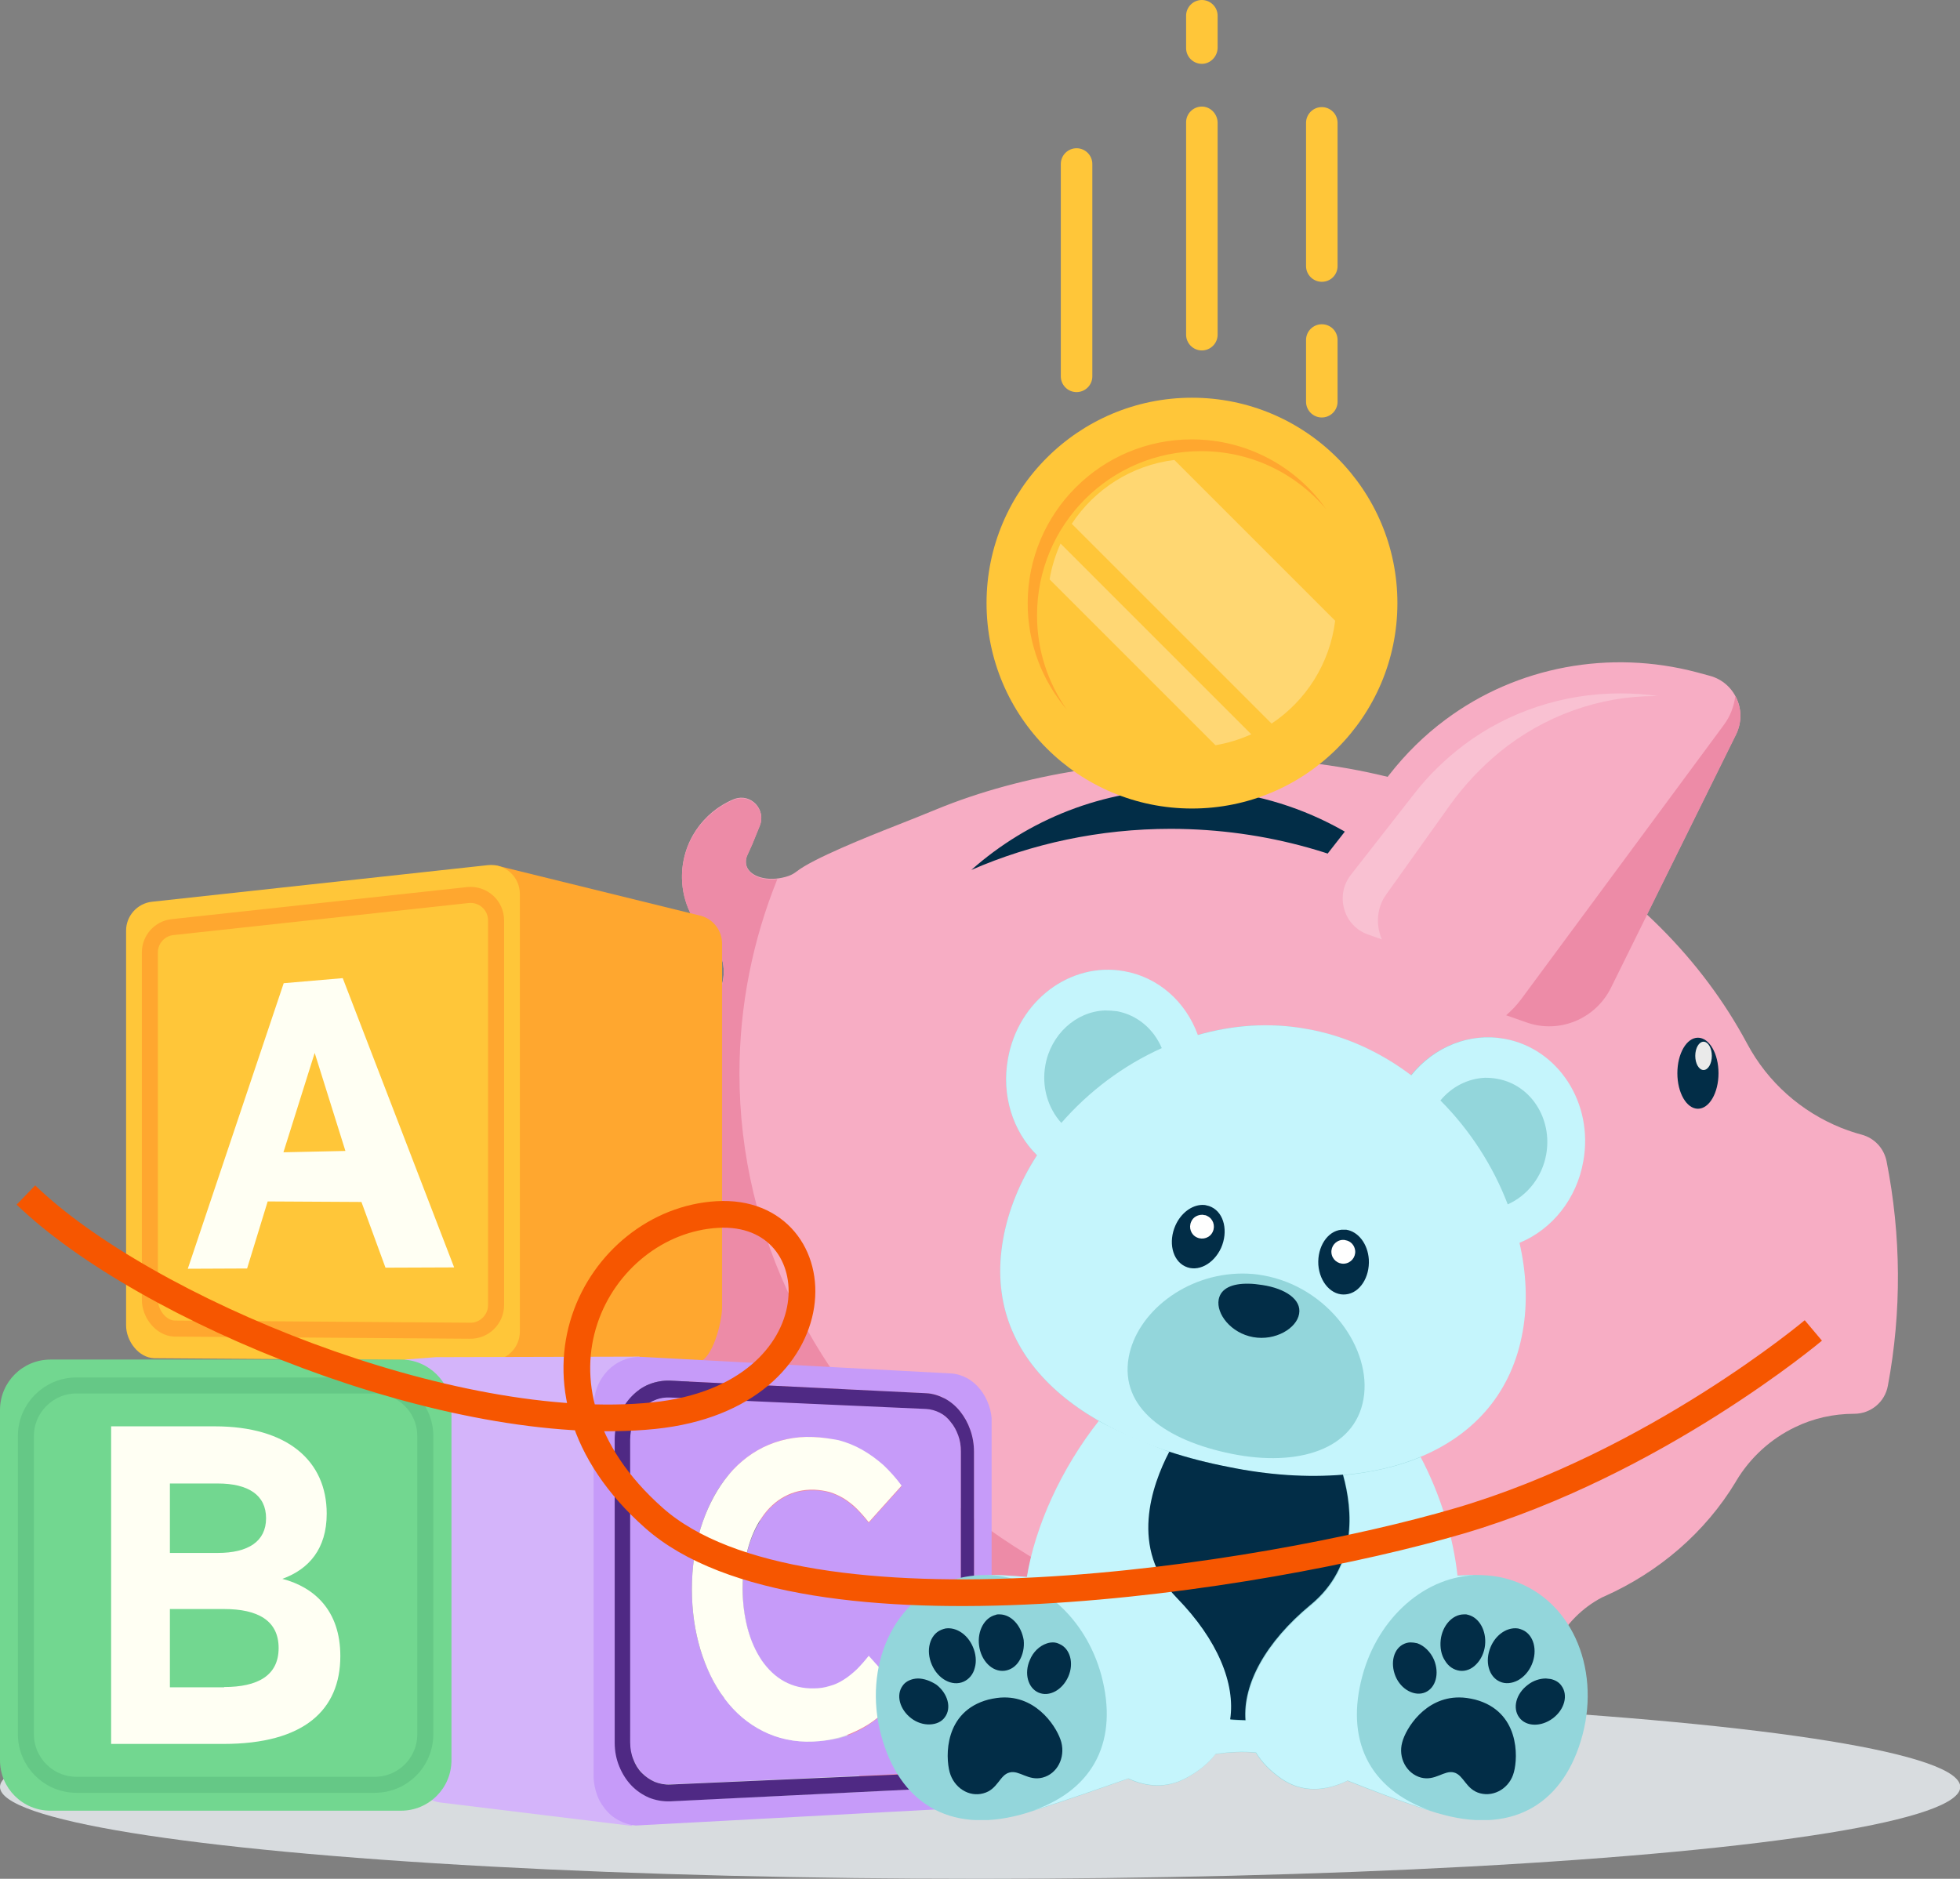
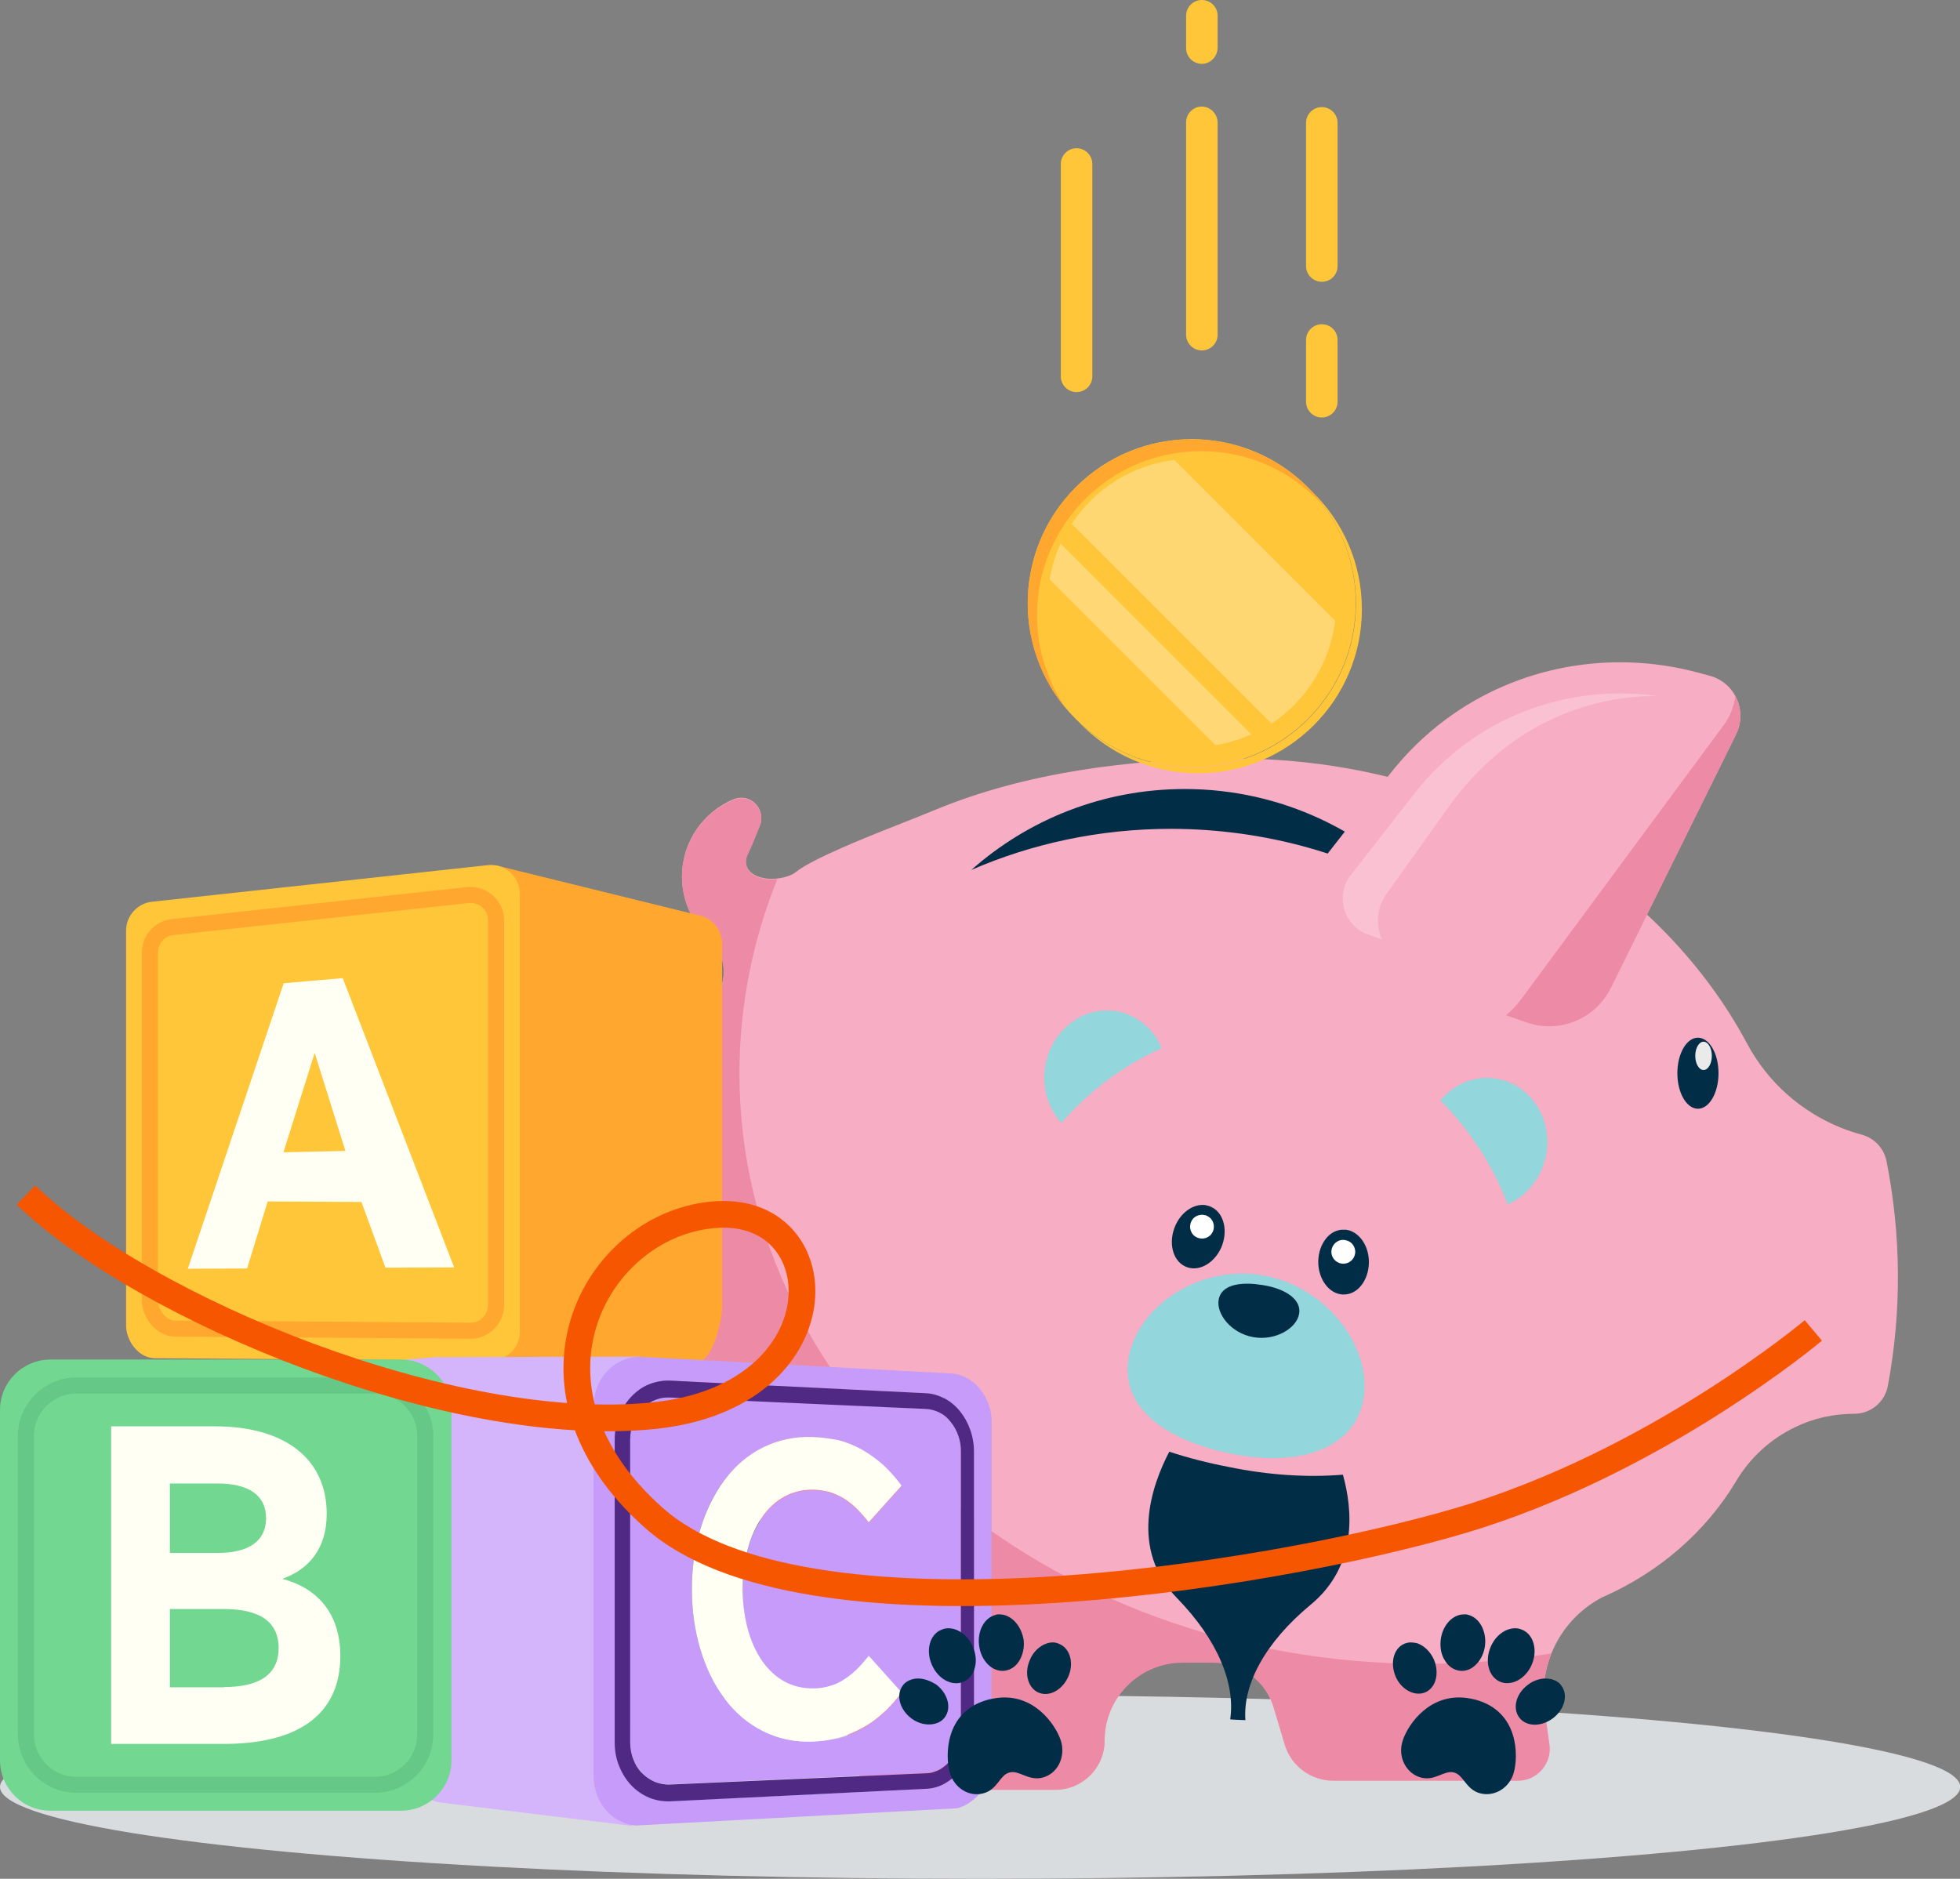
<svg xmlns="http://www.w3.org/2000/svg" xmlns:xlink="http://www.w3.org/1999/xlink" version="1.1" id="Layer_1" x="0px" y="0px" viewBox="0 0 733.7 703.4" xml:space="preserve">
  <rect x="0" y="0" width="733.7" height="703.4" fill="#808080" stroke="none" />
  <g>
    <ellipse fill="#D8DCDF" cx="366.9" cy="669" rx="366.9" ry="34.4" />
    <g>
      <path fill="#F7ADC4" d="M706.2,434.7c-1-4.8-4.5-8.6-9.3-9.9c-2.7-0.7-5.2-1.6-7.8-2.6c-14.8-6-27.3-16.9-35.1-31.5    c-33.7-63-106.9-106.7-191.7-106.7c-39.7,0-78.8,5.4-112,19.1c-4.9,2-9.8,4-14.7,5.9c-11.5,4.5-31.3,12.5-37.3,17.2    c-0.9,0.7-1.9,1.3-3,1.7c-0.8,0.3-1.6,0.5-2.5,0.7c-6.6,1.4-12.7-0.8-13.5-5c-0.2-1.1-0.1-2.3,0.4-3.4c0.6-1.4,1.3-2.8,1.9-4.2    l2.8-6.9c2.5-6-3.3-12.2-9.4-10c-0.1,0-0.2,0.1-0.3,0.1c-11.6,4.8-19.7,16.3-19.4,29.7c0.2,8.8,4.1,16.7,10.2,22.3    c4.7,4.3,6.5,11,4.8,17.2c-0.2,0.6-0.3,1.2-0.5,1.8c-2.6,10.8-5.6,21.5-9,32.1c-6.8,21.6-10.1,44.6-10.1,66.4    c0,38,13.1,73.3,35.6,102.7c13.7,17.9,23.1,38.7,27.5,60.8l4.8,23.8c0,7.7,6.2,13.9,13.9,13.9h62.6c10.1,0,18.4-8.2,18.4-18.4l0,0    c0-16.1,13.1-29.2,29.2-29.2h11.5c10.4,0,19.7,6.9,22.6,16.9l4.1,13.7c2.4,8.1,9.8,13.6,18.3,13.6h69c7.2,0,12.8-6.4,11.8-13.5    l-1.8-13.2c-2.4-17.7,6.8-34,21.4-41.7c0.3-0.1,0.6-0.3,0.9-0.4c20.4-9.1,37.8-23.9,49.3-43c0-0.1,0.1-0.2,0.1-0.2    c5.3-8.9,13.1-15.9,22.1-20.2c6.8-3.3,14.3-5,22.1-5c6.2,0,11.5-4.4,12.6-10.5C711.9,491.1,711.7,462.5,706.2,434.7z" />
      <path fill="none" d="M301.8,337.1" />
      <ellipse fill="#022D47" cx="635.6" cy="401.8" rx="7.7" ry="13.3" />
      <ellipse fill="#EAEAEA" cx="637.7" cy="395.3" rx="3.1" ry="5.3" />
      <path fill="#022D47" d="M534.3,336.7c-22.1-25.3-54.6-41.3-90.8-41.3c-30.7,0-58.7,11.5-79.9,30.3c22.5-9.8,47.9-15.4,74.8-15.4    C474.1,310.4,507.2,320.1,534.3,336.7z" />
      <path fill="#F7ADC4" d="M602.9,369.9l47-95.1c4.3-8.8-0.5-19.3-9.9-21.8l-4.8-1.3c-32.5-8.6-67.3-2.3-94.2,17.8    c-7.8,5.8-14.8,12.7-20.9,20.5l-23.6,30.2c-11,14.1-4.9,34.8,12,40.7l63,21.9C583.6,387,597.1,381.5,602.9,369.9z" />
      <path fill="#F9C1D2" d="M518.9,334.9l23.6-33.1c5.4-7.6,11.7-14.3,18.7-20.1c16.6-13.6,37.3-21.1,58.4-21.1c0.4,0,0.7,0,1.1,0    c-4.7-0.7-9.5-1-14.3-1c-21.1,0-41.8,6.8-58.4,19.3c-7,5.3-13.3,11.4-18.7,18.4l-23.6,30.2c-2.9,3.7-3.8,8.4-2.5,12.9    c1.3,4.5,4.6,8,9,9.5l5.1,1.8c-0.4-0.8-0.7-1.7-0.9-2.6C515.1,344.1,516,338.9,518.9,334.9z" />
      <path fill="#ED8BA7" d="M649.6,260.6c-0.5,3.8-1.9,7.6-4.3,10.8l-75.8,102.6c-1.7,2.3-3.7,4.4-5.7,6.1l7.7,2.7    c12.2,4.3,25.7-1.3,31.5-12.9l47-95.1C652.2,270,651.9,264.8,649.6,260.6z" />
-       <circle fill="#FFC639" cx="446.2" cy="225.8" r="76.9" />
      <ellipse transform="matrix(0.707 -0.707 0.707 0.707 -28.983 381.624)" fill="#FFC639" cx="446.2" cy="225.8" rx="61.4" ry="61.4" />
      <g>
        <path fill="#FFC639" d="M448.4,289.5c33.9,0,61.4-27.5,61.4-61.4c0-17.5-7.3-33.3-19.1-44.5c10.4,11,16.9,25.9,16.9,42.3     c0,33.9-27.5,61.4-61.4,61.4c-16.4,0-31.2-6.4-42.3-16.9C415.1,282.1,430.9,289.5,448.4,289.5z" />
      </g>
      <g>
        <path fill="#FFA72F" d="M449.6,168.9c18.8,0,35.6,8.4,46.8,21.7c-11.1-15.8-29.5-26.1-50.3-26.1c-33.9,0-61.4,27.5-61.4,61.4     c0,15.1,5.5,29,14.6,39.7c-7-10-11.1-22.1-11.1-35.2C388.2,196.3,415.7,168.9,449.6,168.9z" />
      </g>
      <path opacity="0.29" fill="#FFFFFF" d="M499.8,232.4l-60.2-60.2c-16.1,2-29.9,11-38.4,23.9l74.8,74.8    C488.8,262.4,497.8,248.5,499.8,232.4z" />
      <path opacity="0.3" fill="#FFFFFF" d="M392.9,216.9l62.1,62.1c4.7-0.8,9.2-2.2,13.4-4.1L397,203.5    C395.1,207.7,393.7,212.2,392.9,216.9z" />
      <g>
        <path fill="#FFC639" d="M449.9,39.9L449.9,39.9c-3.2,0-5.9,2.6-5.9,5.9v79.5c0,3.2,2.6,5.9,5.9,5.9l0,0c3.2,0,5.9-2.6,5.9-5.9     V45.8C455.7,42.6,453.1,39.9,449.9,39.9z" />
        <path fill="#FFC639" d="M449.9,23.9L449.9,23.9c-3.2,0-5.9-2.6-5.9-5.9V5.9c0-3.2,2.6-5.9,5.9-5.9l0,0c3.2,0,5.9,2.6,5.9,5.9V18     C455.7,21.2,453.1,23.9,449.9,23.9z" />
        <path fill="#FFC639" d="M494.8,121.4L494.8,121.4c-3.2,0-5.9,2.6-5.9,5.9v23.1c0,3.2,2.6,5.9,5.9,5.9l0,0c3.2,0,5.9-2.6,5.9-5.9     v-23.1C500.7,124,498.1,121.4,494.8,121.4z" />
        <path fill="#FFC639" d="M494.8,105.5L494.8,105.5c-3.2,0-5.9-2.6-5.9-5.9V46c0-3.2,2.6-5.9,5.9-5.9l0,0c3.2,0,5.9,2.6,5.9,5.9     v53.6C500.7,102.9,498.1,105.5,494.8,105.5z" />
        <path fill="#FFC639" d="M403,55.5L403,55.5c-3.2,0-5.9,2.6-5.9,5.9v79.5c0,3.2,2.6,5.9,5.9,5.9l0,0c3.2,0,5.9-2.6,5.9-5.9V61.4     C408.9,58.2,406.3,55.5,403,55.5z" />
      </g>
      <path fill="#ED8BA7" d="M533,622.9c-141.5,0-256.2-99-256.2-221c0-25.5,5-50,14.2-72.8c-5.9,0.7-10.9-1.5-11.7-5.3    c-0.2-1.1-0.1-2.3,0.4-3.4c0.6-1.4,1.3-2.8,1.9-4.2l2.8-6.9c2.5-6-3.3-12.2-9.4-10c-0.1,0-0.2,0.1-0.3,0.1    c-11.6,4.8-19.7,16.3-19.4,29.7c0.2,8.8,4.1,16.7,10.2,22.3c4.7,4.3,6.5,11,4.8,17.2c-0.2,0.6-0.3,1.2-0.5,1.8    c-2.6,10.8-5.6,21.5-9,32.1c-6.8,21.6-10.1,44.6-10.1,66.4c0,38,13.1,73.3,35.6,102.7c13.7,17.9,23.1,38.7,27.5,60.8l4.8,23.8    c0,7.7,6.2,13.9,13.9,13.9h62.6c10.1,0,18.4-8.2,18.4-18.4l0,0c0-16.1,13.1-29.2,29.2-29.2h11.5c10.4,0,19.7,6.9,22.6,16.9    l4.1,13.7c2.4,8.1,9.8,13.6,18.3,13.6h69c7.2,0,12.8-6.4,11.8-13.5l-1.8-13.2c-1-7.4,0-14.6,2.6-21    C565.3,621.6,549.3,622.9,533,622.9z" />
    </g>
    <g>
      <g>
        <path fill="#FFA72F" d="M183.4,509.4l78,0.5c5.3-0.8,8.9-15,8.9-20.4V353.3c0-4.8-3.2-9.1-7.8-10.4l-77.2-19" />
        <path fill="#FFC639" d="M183.4,509.4l-125.7-0.9c-5.8-0.2-10.5-6.4-10.5-12.3V348.4c0-5.5,4.2-10.2,9.7-10.8l125.7-13.7     c6.4-0.7,12,4.3,12,10.8v163.8C194.6,504.7,189.5,509.6,183.4,509.4z" />
        <path fill="none" stroke="#FFA72F" stroke-width="6" stroke-miterlimit="10" d="M175.8,498.2l-110.5-0.8     c-5.1-0.2-9.2-5.6-9.2-10.8v-130c0-4.9,3.7-9,8.5-9.5l110.5-12c5.7-0.6,10.6,3.8,10.6,9.5v144C185.7,494,181.2,498.4,175.8,498.2     z" />
        <path fill="#FFFFF3" d="M70.3,475l35.9-106.9l22.1-1.9l41.7,108.3l-25.7,0.1l-9-24.6l-35.1-0.2l-7.7,25.1L70.3,475z M106.1,431.4     l23.2-0.5l-11.5-36.7L106.1,431.4z" />
      </g>
      <path fill="#D4B4FA" d="M236.6,683.6l-72-8.8c-5.1-0.7-8.8-5.1-8.8-10.2L151.6,509l11.6-0.9l76.2-0.2" />
      <path fill="#72D790" d="M150.1,677.9H18.9C8.5,677.9,0,669.5,0,659V527.9C0,517.4,8.5,509,18.9,509h131.2    c10.4,0,18.9,8.5,18.9,18.9V659C169,669.5,160.5,677.9,150.1,677.9z" />
      <path fill="none" stroke="#65C886" stroke-width="6" stroke-miterlimit="10" d="M140.3,668.2H28.6c-10.4,0-18.9-8.5-18.9-18.9    V537.6c0-10.4,8.5-18.9,18.9-18.9h111.7c10.4,0,18.9,8.5,18.9,18.9v111.7C159.2,659.7,150.8,668.2,140.3,668.2z" />
      <g>
        <path fill="#FFFFF3" d="M127.4,620c0,20.2-13.6,32.9-43.7,32.9H41.6V534h38.8c27.3,0,41.9,13,41.9,32.7     c0,13.2-6.7,20.8-16.6,24.4C117.6,594.2,127.4,602.9,127.4,620z M81.5,581.4c11.4,0,18.1-4.3,18.1-13c0-8.7-6.7-13-18.1-13H63.6     v26H81.5z M83.9,631.6c12.6,0,20.4-4.3,20.4-14.6c0-10.3-7.8-14.6-20.4-14.6H63.6v29.3H83.9z" />
      </g>
      <g>
        <g>
          <g>
            <defs>
              <polygon id="SVGID_1_" points="222.2,684.3 222.2,506.9 371.2,515 371.2,676.3       " />
            </defs>
            <clipPath id="SVGID_00000149372519370512995160000012227952624829422989_">
              <use xlink:href="#SVGID_1_" overflow="visible" />
            </clipPath>
            <g clip-path="url(#SVGID_00000149372519370512995160000012227952624829422989_)">
              <g>
                <g>
                  <g>
                    <path fill="#C69BF9" d="M304.3,652c-6.9,0.3-13.2-1.2-18.7-3.9c-5.6-2.8-10.4-6.9-14.3-12.1c-3.9-5.2-7-11.5-9.1-18.4           c-2.1-7-3.2-14.6-3.2-22.6s1.1-15.6,3.2-22.6c2.1-6.9,5.1-13.2,9.1-18.4c3.9-5.2,8.7-9.3,14.3-12.1           c5.5-2.8,11.8-4.2,18.7-3.9c3.3,0.1,6.6,0.6,9.7,1.5c3.1,0.8,6,2.1,8.8,3.6c2.8,1.5,5.4,3.4,7.9,5.7           c2.5,2.2,4.7,4.8,6.8,7.7l-12.3,13.7c-1.5-1.9-3-3.6-4.5-5.1c-1.6-1.5-3.2-2.8-4.8-3.8c-1.7-1.1-3.4-1.9-5.3-2.4           c-1.9-0.6-3.8-0.9-5.9-0.9c-4.1-0.1-7.8,0.8-11.1,2.6c-3.3,1.8-6.1,4.5-8.4,7.8c-2.3,3.4-4.1,7.4-5.3,11.9           c-1.2,4.5-1.9,9.6-1.9,14.9s0.6,10.3,1.9,14.9c1.2,4.5,3,8.6,5.3,11.9c2.3,3.4,5.1,6,8.4,7.8c3.3,1.8,7,2.7,11.1,2.6           c2.1,0,4-0.4,5.9-0.9c1.9-0.6,3.6-1.4,5.3-2.4c1.7-1.1,3.3-2.3,4.8-3.8c1.5-1.5,3-3.2,4.5-5.1l12.3,13.7           c-2.1,2.9-4.4,5.4-6.8,7.6c-2.5,2.2-5.1,4.1-7.9,5.7c-2.8,1.6-5.8,2.8-8.8,3.6C310.8,651.4,307.6,651.9,304.3,652            M346.7,527.4l-95.8-4.3c-2.1-0.1-4,0.3-5.8,1c-1.8,0.8-3.4,1.9-4.8,3.3c-1.4,1.4-2.5,3.2-3.2,5.1           c-0.8,1.9-1.2,4.1-1.2,6.4v113.3c0,2.3,0.4,4.4,1.2,6.4c0.8,1.9,1.9,3.7,3.2,5.1c1.4,1.4,3,2.6,4.8,3.3           c1.8,0.8,3.8,1.1,5.8,1l95.8-4.3c1.8-0.1,3.5-0.6,5.1-1.4c1.6-0.8,3-2,4.1-3.5c1.2-1.4,2.1-3.1,2.8-5c0.7-1.9,1-3.9,1-6           V543.3c0-2.1-0.4-4.1-1-6c-0.7-1.9-1.6-3.5-2.8-5c-1.2-1.4-2.6-2.6-4.1-3.5C350.2,528,348.5,527.5,346.7,527.4            M250.9,674.3c-2.8,0.1-5.5-0.4-8-1.4c-2.5-1-4.7-2.6-6.6-4.6c-1.9-2-3.4-4.4-4.5-7.1c-1.1-2.7-1.7-5.7-1.7-8.8V538.8           c0-3.2,0.6-6.1,1.7-8.8c1.1-2.7,2.6-5.1,4.5-7.1c1.9-2,4.1-3.5,6.6-4.6c2.5-1,5.2-1.5,8-1.4l95.8,4.7c2.5,0.1,4.9,0.8,7,2           c2.1,1.2,4.1,2.8,5.7,4.8c1.6,2,2.9,4.3,3.8,6.9c0.9,2.5,1.4,5.3,1.4,8.2v104.3c0,2.9-0.5,5.7-1.4,8.2           c-0.9,2.6-2.2,4.9-3.8,6.9c-1.6,2-3.5,3.6-5.7,4.8c-2.2,1.2-4.5,1.9-7,2L250.9,674.3 M355.9,514.2l-115.6-6.2           c-2.5-0.1-4.8,0.3-7,1.2c-2.2,0.9-4.1,2.2-5.8,3.9c-1.6,1.7-3,3.8-3.9,6.1c-0.9,2.3-1.4,4.9-1.4,7.7v137.7           c0,2.7,0.5,5.3,1.4,7.7c0.9,2.3,2.3,4.4,3.9,6.1c1.6,1.7,3.6,3,5.8,3.9c2.2,0.9,4.5,1.3,7,1.2l115.6-6.2           c2.1-0.1,4.2-0.7,6-1.8c1.8-1,3.5-2.4,4.9-4.1c1.4-1.7,2.5-3.7,3.3-5.9c0.8-2.2,1.2-4.6,1.2-7.1V533c0-2.5-0.4-4.9-1.2-7.1           c-0.8-2.2-1.9-4.2-3.3-5.9c-1.4-1.7-3-3.1-4.9-4.1C360,514.9,358,514.3,355.9,514.2" />
                    <path fill="#4F2984" d="M250.9,668.1c-2.1,0.1-4-0.3-5.8-1c-1.8-0.8-3.4-1.9-4.8-3.3c-1.4-1.4-2.5-3.2-3.2-5.1           c-0.8-1.9-1.2-4.1-1.2-6.4V539c0-2.3,0.4-4.4,1.2-6.4c0.8-1.9,1.9-3.7,3.2-5.1c1.4-1.4,3-2.6,4.8-3.3           c1.8-0.8,3.8-1.1,5.8-1l95.8,4.3c1.8,0.1,3.5,0.6,5.1,1.4c1.6,0.8,3,2,4.1,3.5c1.2,1.4,2.1,3.1,2.8,5c0.7,1.9,1,3.9,1,6           V648c0,2.1-0.4,4.1-1,6c-0.7,1.9-1.6,3.5-2.8,5c-1.2,1.4-2.6,2.6-4.1,3.5c-1.6,0.8-3.3,1.4-5.1,1.4L250.9,668.1            M346.7,521.6l-95.8-4.7c-2.8-0.1-5.5,0.4-8,1.4c-2.5,1-4.7,2.6-6.6,4.6c-1.9,2-3.4,4.4-4.5,7.1c-1.1,2.7-1.7,5.7-1.7,8.8           v113.7c0,3.2,0.6,6.1,1.7,8.8c1.1,2.7,2.6,5.1,4.5,7.1c1.9,2,4.1,3.5,6.6,4.6c2.5,1,5.2,1.5,8,1.4l95.8-4.7           c2.5-0.1,4.9-0.8,7-2c2.1-1.2,4.1-2.8,5.7-4.8c1.6-2,2.9-4.3,3.8-6.9c0.9-2.5,1.4-5.3,1.4-8.2V543.5c0-2.9-0.5-5.7-1.4-8.2           c-0.9-2.6-2.2-4.9-3.8-6.9c-1.6-2-3.5-3.6-5.7-4.8C351.5,522.5,349.2,521.7,346.7,521.6" />
                    <path fill="#FFFFF3" d="M304.3,538c-6.9-0.3-13.2,1.2-18.7,3.9c-5.6,2.8-10.4,6.9-14.3,12.1c-3.9,5.2-7,11.5-9.1,18.4           c-2.1,7-3.2,14.6-3.2,22.6s1.1,15.6,3.2,22.6c2.1,6.9,5.1,13.2,9.1,18.4c3.9,5.2,8.7,9.3,14.3,12.1           c5.5,2.8,11.8,4.2,18.7,3.9c3.3-0.1,6.6-0.6,9.7-1.5c3.1-0.8,6-2.1,8.8-3.6c2.8-1.5,5.4-3.4,7.9-5.7           c2.5-2.2,4.7-4.8,6.8-7.6l-12.3-13.7c-1.5,1.9-3,3.6-4.5,5.1c-1.6,1.5-3.2,2.8-4.8,3.8c-1.7,1.1-3.4,1.9-5.3,2.4           c-1.9,0.6-3.8,0.9-5.9,0.9c-4.1,0.1-7.8-0.8-11.1-2.6c-3.3-1.8-6.1-4.5-8.4-7.8c-2.3-3.4-4.1-7.4-5.3-11.9           c-1.2-4.5-1.9-9.6-1.9-14.9s0.6-10.3,1.9-14.9c1.2-4.5,3-8.6,5.3-11.9c2.3-3.4,5.1-6,8.4-7.8c3.3-1.8,7-2.7,11.1-2.6           c2.1,0.1,4,0.4,5.9,0.9c1.9,0.6,3.6,1.4,5.3,2.4c1.7,1.1,3.3,2.3,4.8,3.8c1.5,1.5,3,3.2,4.5,5.1l12.3-13.7           c-2.1-2.9-4.4-5.4-6.8-7.7c-2.5-2.2-5.1-4.1-7.9-5.7c-2.8-1.6-5.8-2.8-8.8-3.6C310.8,538.6,307.6,538.1,304.3,538" />
                  </g>
                </g>
              </g>
            </g>
          </g>
        </g>
      </g>
    </g>
    <g>
      <g>
        <defs>
-           <rect id="SVGID_00000099656930166052088630000016800989410183827591_" x="327.7" y="363" width="266.8" height="318.4" />
-         </defs>
+           </defs>
        <clipPath id="SVGID_00000173154895295243312580000016278498010537496255_">
          <use xlink:href="#SVGID_00000099656930166052088630000016800989410183827591_" overflow="visible" />
        </clipPath>
        <path clip-path="url(#SVGID_00000173154895295243312580000016278498010537496255_)" fill="#93D6DB" d="M413.4,363.1     c-17.7,0.7-32.8,14.7-36.1,33.4c-2.4,13.4,1.7,26.9,10.9,36c-6.4,9.9-10.8,20.7-12.7,31.5c-5.3,30,9.4,52.8,35.9,68     c-13.9,17.6-23.8,39.3-26.9,58.4c-9.1-0.6-17.9-1.6-26.1,0.6c-24.4,6.5-35.3,33.3-28.6,58.5c6.7,25.2,25.3,37.1,52.2,29.9     c0,0,0,0,0,0c1.6-0.4,3.1-0.9,4.6-1.4c13.7-4.3,25.4-8.5,35.7-12.1c6.9,3.2,14.2,3.7,21.3,0c4.8-2.5,8.6-5.6,11.4-9.2     c5.3-0.7,10.2-1,15.1-0.5c2.2,3.7,5.5,7,9.7,9.9c7.7,5.2,16.3,4.6,24.6,0.6c8.9,3.5,19,7.5,31.1,11.3c1.5,0.5,3.1,1,4.7,1.4     c0,0,0,0,0,0c27,7.2,45.5-4.7,52.2-29.9c6.7-25.2-4.2-51.9-28.6-58.5c-6.3-1.7-12.4-1.4-18.4-1.2c-1.6-14.5-6.3-30.2-13.9-44.4     c20.1-8.3,34.2-24,38.3-46.9c1.9-10.6,1.4-21.9-1.2-33.2c12.4-5.1,21.5-16.7,23.9-30.6c3.9-21.7-9.4-42.2-29.6-45.8     c-12.9-2.3-26.1,2.9-34.8,13.7c-11.4-8.6-24.7-14.9-39.3-17.4c-13.9-2.5-27.6-1.4-40.6,2.3c-4.7-12.6-15.1-21.6-27.6-23.8     C418.4,363.2,415.9,363,413.4,363.1L413.4,363.1z M413.4,363.1" />
        <path clip-path="url(#SVGID_00000173154895295243312580000016278498010537496255_)" fill="#C5F5FC" d="M411.3,532     c-13.9,17.6-23.8,39.3-26.9,58.4c-5.4-0.5-10.8-0.8-15.9-0.8c20.4,0,38,16.1,43.8,37.7c6.3,23.7-2.2,42.4-25.7,50.6     c13.7-4.3,25.4-8.5,35.8-12.1c6.9,3.2,14.2,3.7,21.3,0c4.8-2.5,8.6-5.6,11.4-9.2c5.3-0.7,10.2-1,15.1-0.5c2.2,3.7,5.5,7,9.7,9.9     c7.7,5.2,16.3,4.6,24.6,0.6c8.9,3.5,18.9,7.5,31,11.3c-23.4-8.2-31.9-26.9-25.5-50.5c5.8-21.6,23.5-37.8,43.8-37.7     c-2.8,0-5.5,0.1-8.2,0.2c-1.6-14.5-6.3-30.2-13.8-44.4c-8.6,3.6-18.4,5.8-28.9,6.8c3.7,13.3,5.5,34.2-12.1,48.7     c-16.9,13.9-25.4,29.7-24.4,43.2c-1.9,0-3.9-0.1-5.7-0.3c2-13.4-4.7-29.8-19.9-45.4c-17.9-18.4-9.5-42.2-2.9-54.8     C429.9,540.5,418.6,536.1,411.3,532L411.3,532z M382,679.4C382,679.4,382,679.4,382,679.4C382,679.4,382,679.4,382,679.4     L382,679.4z M540.2,679.4C540.2,679.4,540.2,679.4,540.2,679.4C540.2,679.4,540.2,679.4,540.2,679.4L540.2,679.4z M540.2,679.4" />
        <path clip-path="url(#SVGID_00000173154895295243312580000016278498010537496255_)" fill="#C5F5FC" d="M420.8,363.6     c-20.2-3.6-39.7,11.1-43.5,32.9c-2.4,13.4,1.7,26.9,10.9,36c-6.4,9.9-10.8,20.7-12.7,31.5c-8,45.3,29.6,74.1,84.5,85.3     c54.8,11.2,102-5.5,110-50.8c1.9-10.6,1.4-21.9-1.2-33.2c12.4-5.1,21.5-16.7,23.9-30.6c3.9-21.7-9.4-42.2-29.6-45.8     c-12.9-2.3-26.1,2.9-34.8,13.7c-11.4-8.6-24.7-14.9-39.3-17.4c-13.9-2.5-27.6-1.4-40.6,2.3C443.8,374.8,433.4,365.8,420.8,363.6     L420.8,363.6z M420.8,363.6" />
      </g>
      <path fill="#022D47" d="M437.7,543.5c-6.6,12.7-15,36.4,2.9,54.8c15.2,15.6,21.9,32,19.9,45.4c1.9,0.2,3.8,0.2,5.7,0.3    c-1-13.5,7.5-29.2,24.4-43.2c17.6-14.5,15.8-35.4,12.1-48.7c-13.3,1.1-27.7,0.2-42.8-2.9C452.1,547.7,444.7,545.8,437.7,543.5    L437.7,543.5z M374.3,604.4c-0.3,0-0.6,0-0.8,0c-0.3,0-0.6,0.1-0.8,0.2c-4.2,1-6.9,6-6.2,11.4c0.7,5.8,5,10.1,9.6,9.5    c2.2-0.3,4.2-1.6,5.5-3.8c1.3-2.2,1.9-4.9,1.6-7.7C382.3,608.6,378.6,604.5,374.3,604.4L374.3,604.4z M548,604.4    c-4.3,0-8.1,4.2-8.7,9.6c-0.3,2.8,0.2,5.6,1.6,7.7c1.3,2.2,3.3,3.5,5.5,3.8c2.2,0.3,4.5-0.6,6.2-2.4c1.8-1.8,3-4.4,3.3-7.1    c0.6-5.4-2.1-10.3-6.2-11.4c-0.3-0.1-0.5-0.1-0.8-0.2C548.6,604.4,548.3,604.4,548,604.4L548,604.4z M354.8,609.6    c-0.6,0-1.1,0.1-1.7,0.3c-0.3,0.1-0.5,0.2-0.8,0.3c-4.3,1.8-5.8,7.7-3.5,13c2.3,5.4,7.6,8.3,11.9,6.4c2-0.9,3.6-2.7,4.2-5.2    c0.7-2.4,0.4-5.3-0.7-7.8C362.4,612.3,358.6,609.5,354.8,609.6L354.8,609.6z M567.4,609.6c-3.8-0.1-7.6,2.7-9.4,7    c-2.3,5.4-0.7,11.2,3.5,13c2,0.9,4.4,0.7,6.7-0.5c2.2-1.2,4.1-3.3,5.2-5.9c2.3-5.4,0.7-11.2-3.5-13c-0.3-0.1-0.5-0.2-0.8-0.3    C568.6,609.7,568,609.6,567.4,609.6L567.4,609.6z M394.2,614.9c-0.8,0-1.6,0.1-2.4,0.4c-2.7,0.9-5.1,3.2-6.3,6.2    c-2.2,5-0.7,10.5,3.3,12.2c4,1.7,8.9-1,11.1-6c2.2-5,0.7-10.5-3.3-12.2C395.8,615.1,395,614.9,394.2,614.9L394.2,614.9z     M528,614.9c-0.8,0-1.6,0.2-2.3,0.5c-4,1.7-5.4,7.1-3.3,12.2c1,2.4,2.8,4.4,4.9,5.5c2.1,1.1,4.3,1.3,6.2,0.5    c4-1.7,5.4-7.1,3.3-12.2c-1.3-3-3.7-5.3-6.3-6.2C529.6,615,528.8,614.9,528,614.9L528,614.9z M343.6,628.4c-0.6,0-1.2,0.1-1.7,0.2    c-1.7,0.4-3.1,1.2-4,2.5c-2.6,3.5-1.1,8.9,3.2,12.2c2.1,1.6,4.6,2.4,7,2.3c2.4-0.1,4.4-1,5.6-2.7c2.6-3.5,1.1-8.9-3.2-12.2    C348.3,629.3,345.9,628.4,343.6,628.4L343.6,628.4z M578.7,628.4c-2.3,0-4.8,0.8-6.8,2.4c-4.4,3.3-5.8,8.7-3.2,12.2    c2.6,3.5,8.2,3.6,12.6,0.3c4.4-3.3,5.8-8.7,3.2-12.2c-0.9-1.3-2.3-2.1-4-2.5C579.9,628.5,579.3,628.5,578.7,628.4L578.7,628.4z     M375.9,635.5c-1.8,0-3.8,0.3-5.9,0.8c-16.6,4.4-16.1,21.4-14.5,27.2c1.6,5.8,7.2,9.4,12.6,7.9c5.4-1.4,6.1-6.9,9.8-7.8    c3.7-1,7,3.3,12.4,1.9c5.4-1.4,8.5-7.3,7-13.2C396,647.3,388.8,635.4,375.9,635.5L375.9,635.5z M546.3,635.5    c-12.9-0.1-20.1,11.7-21.4,16.8c-1.6,5.8,1.6,11.7,7,13.2c5.4,1.4,8.7-2.9,12.4-1.9c3.7,1,4.4,6.4,9.8,7.8    c5.4,1.4,11.1-2.1,12.6-7.9c1.6-5.8,2.1-22.8-14.5-27.2C550.1,635.8,548.2,635.5,546.3,635.5L546.3,635.5z M546.3,635.5" />
      <path fill="#93D6DB" d="M413.6,378.3c-10.9,0.4-20.3,9.1-22.3,20.6c-1.4,7.9,0.9,15.9,6,21.5c10.2-11.7,23.1-21.5,37.6-28    c-3.1-7.3-9.3-12.4-16.7-13.8C416.7,378.4,415.1,378.3,413.6,378.3L413.6,378.3z M555.9,403.5c-6.4,0.3-12.4,3.3-16.7,8.5    c11.1,11.1,19.8,24.7,25.2,38.9c7.4-3.3,12.9-10.3,14.4-18.7c2.4-13.4-5.8-26.1-18.3-28.3C559,403.6,557.4,403.5,555.9,403.5    L555.9,403.5z M465.1,476.8c-21.2,0-39.6,14.6-42.6,31.4c-3.3,18.8,13.8,31.1,38.6,36.1c24.8,5,46-1.6,49.3-20.5    c3.3-18.8-13.2-42-37.5-46.3C470.4,477,467.7,476.8,465.1,476.8L465.1,476.8z M465.1,476.8" />
      <path fill="#022D47" d="M450,451.1c-3.9,0.1-7.9,3-10,7.7c-2.7,6.1-1.2,13,3.6,15.3c4.7,2.3,10.7-0.8,13.5-6.9    c2.7-6.1,1.2-13-3.6-15.3c-0.6-0.3-1.2-0.5-1.8-0.6C451.1,451.1,450.5,451.1,450,451.1L450,451.1z M502.8,460.4    c-0.2,0-0.5,0-0.7,0c-5.2,0.5-9,6.4-8.6,13.1c0.5,6.7,5.1,11.7,10.3,11.1c5.2-0.5,9-6.4,8.6-13.1c-0.4-5.9-4-10.4-8.4-11.1    C503.6,460.4,503.2,460.4,502.8,460.4L502.8,460.4z M467.3,480.6c-6-0.1-10.3,1.7-11.1,5.9c-1,5.4,4.6,12.6,12.9,14.1    c8.3,1.5,16.3-3.3,17.2-8.7c1-5.4-5.2-9.5-13.7-10.8C470.7,480.8,468.9,480.6,467.3,480.6L467.3,480.6z M467.3,480.6" />
      <path fill="#FFFFFF" d="M450,454.8c-1.7,0-3.4,0.9-4.1,2.6c-1,2.2-0.1,4.9,2.2,5.9c2.2,1,4.9,0.1,5.9-2.2c1-2.2,0.1-4.9-2.2-5.9    c-0.3-0.2-0.7-0.3-1.1-0.3C450.5,454.8,450.2,454.8,450,454.8L450,454.8z M502.8,464.2c-0.1,0-0.2,0-0.3,0    c-2.5,0.2-4.3,2.4-4.1,4.8c0.2,2.5,2.4,4.3,4.8,4.1c2.5-0.2,4.3-2.4,4.1-4.8c-0.2-2.1-1.7-3.7-3.7-4    C503.4,464.2,503.1,464.2,502.8,464.2L502.8,464.2z M502.8,464.2" />
    </g>
  </g>
  <path fill="none" stroke="#F65600" stroke-width="10" stroke-linejoin="round" stroke-miterlimit="10" d="M9.7,447.4  c44.2,42.7,159.2,90.4,235.1,82.6c70.2-7.2,68.6-77.9,23.7-75.3s-79.5,64.2-23.7,113.6c55.7,49.4,228.1,22.7,301.5,1.1  c73.5-21.6,132.5-71.3,132.5-71.3" />
</svg>